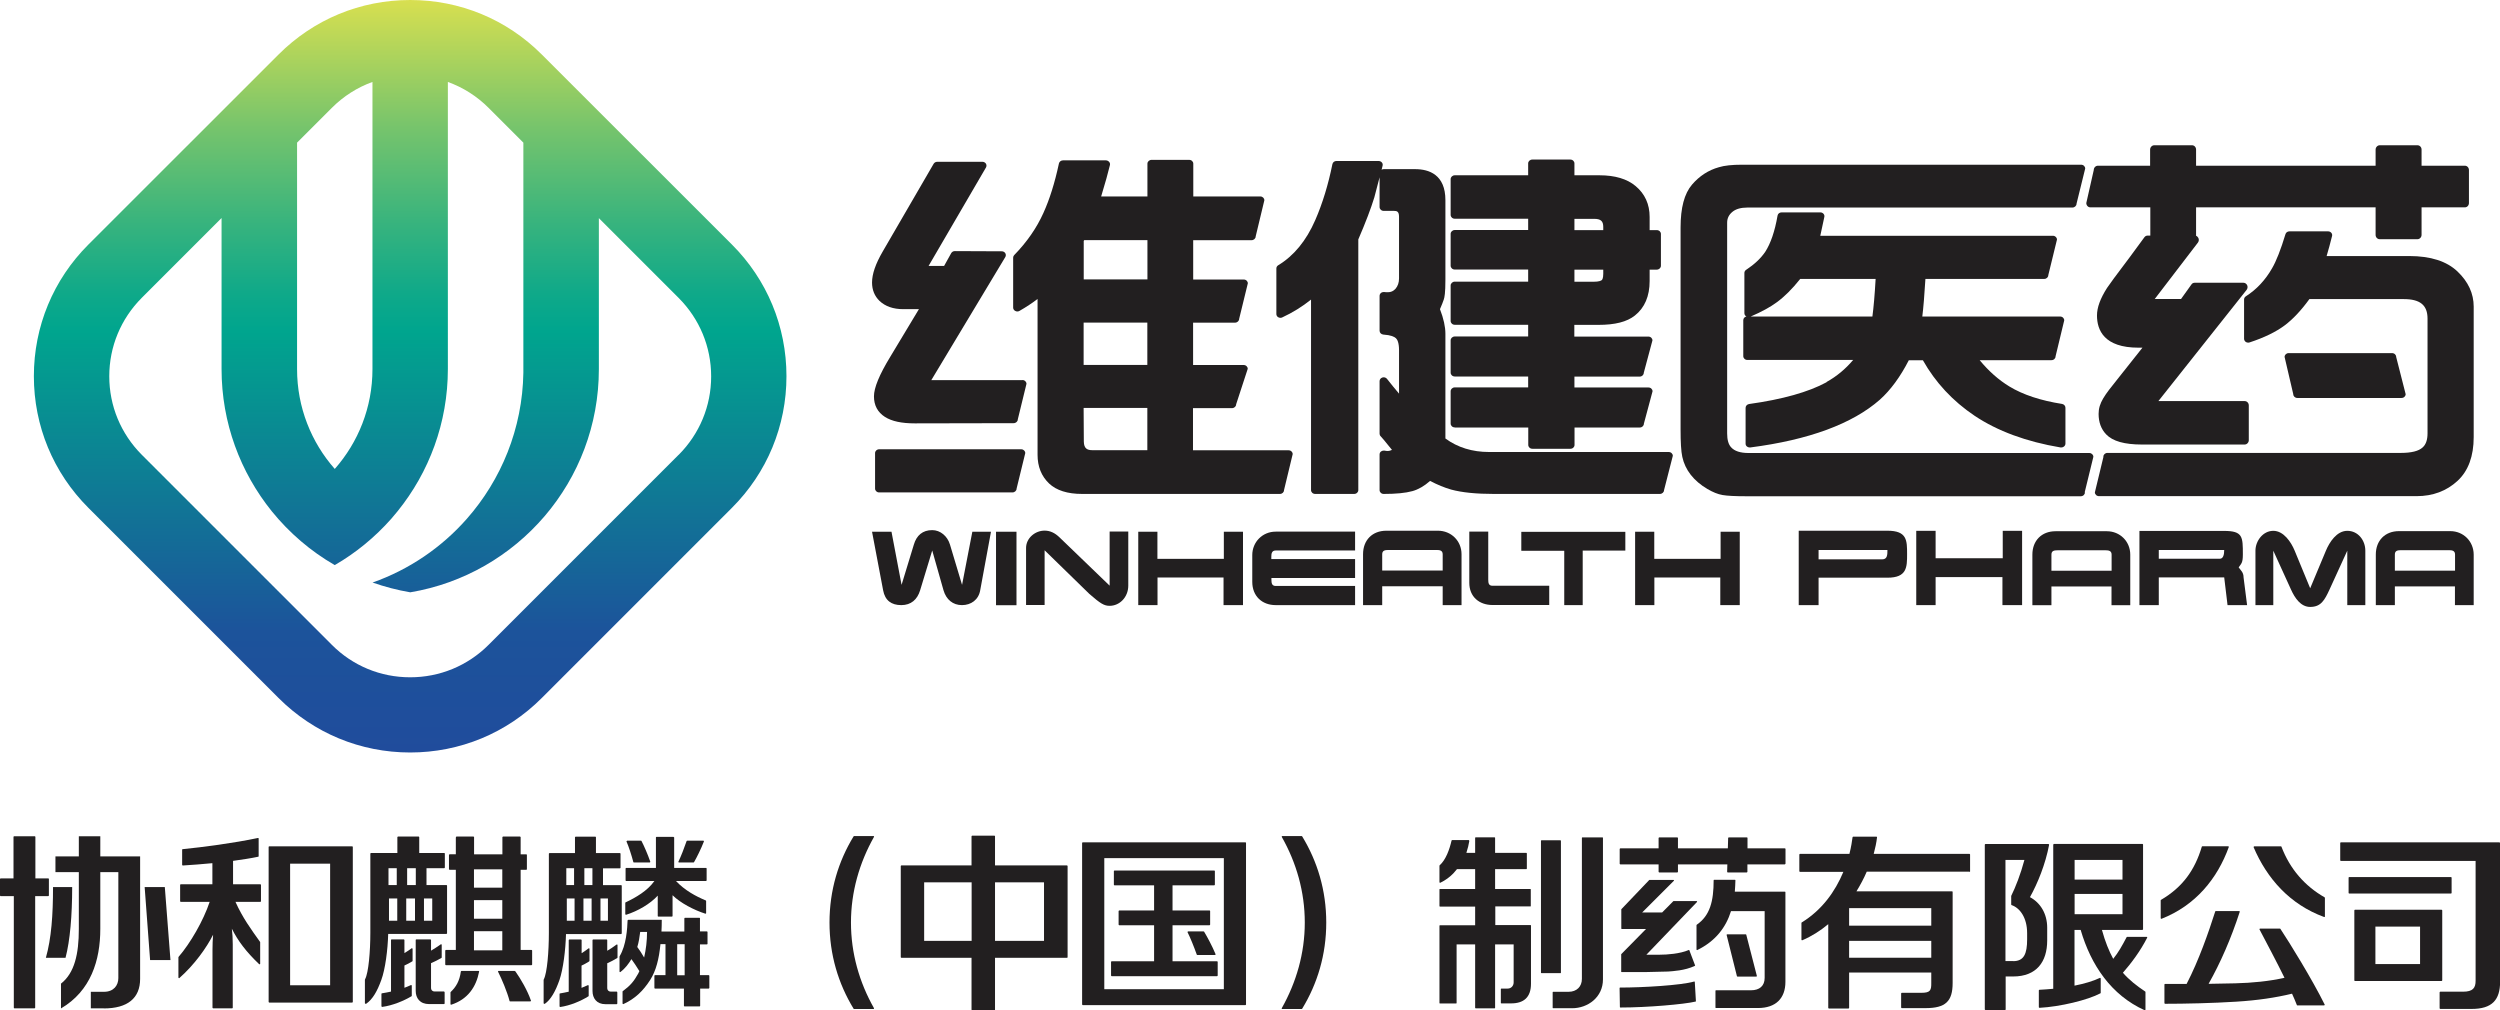
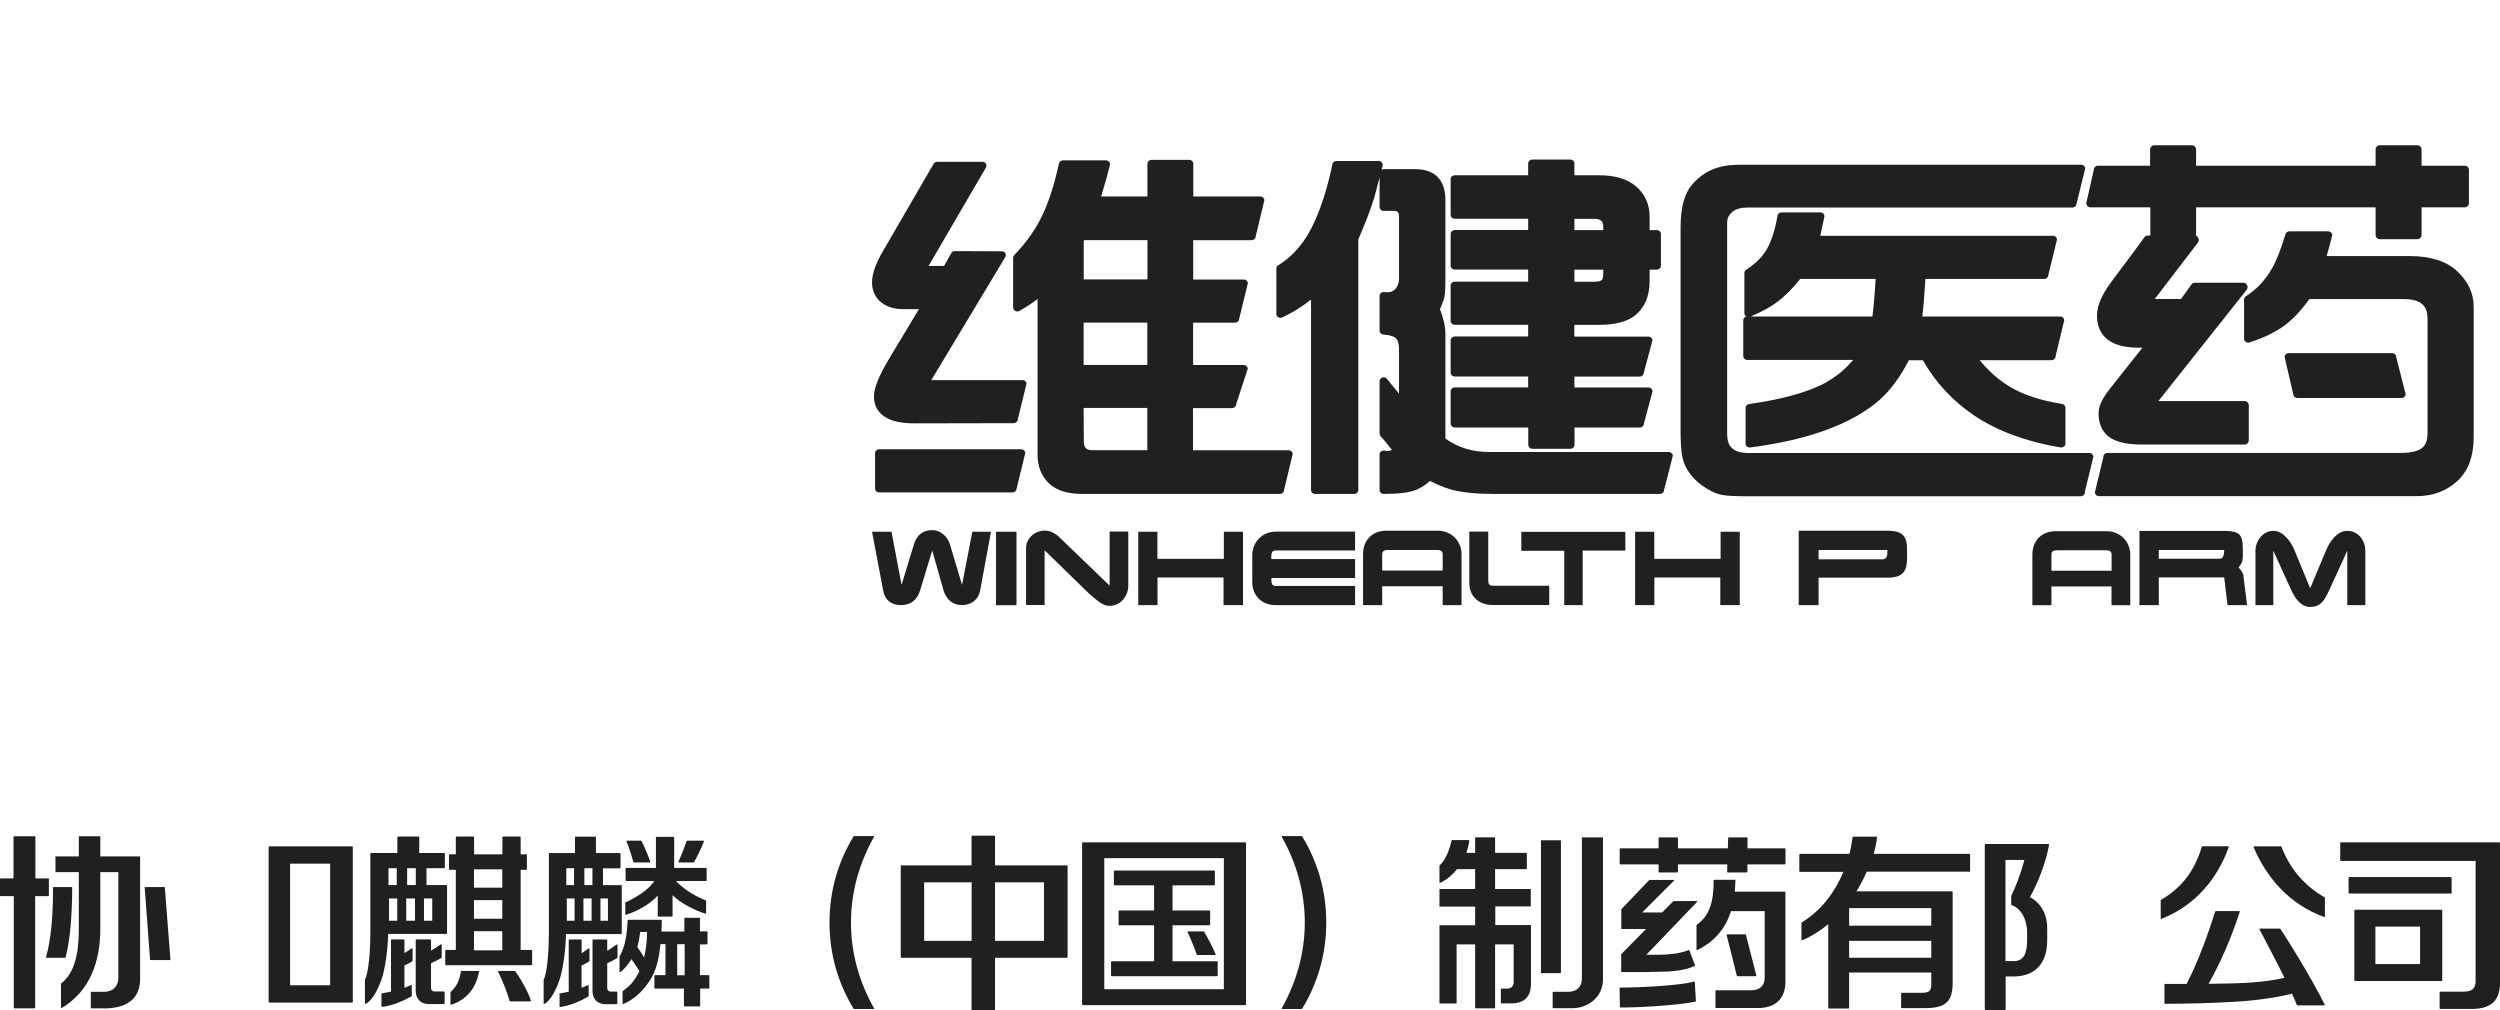
<svg xmlns="http://www.w3.org/2000/svg" id="Livello_2" data-name="Livello 2" viewBox="0 0 248.01 100.23">
  <defs>
    <style>      .cls-1 {        fill: url(#_未命名的渐变_16);        fill-rule: evenodd;      }      .cls-2 {        fill: #221f20;      }    </style>
    <linearGradient id="_未命名的渐变_16" data-name="未命名的渐变 16" x1="40.69" y1="0" x2="40.69" y2="74.66" gradientUnits="userSpaceOnUse">
      <stop offset="0" stop-color="#d8df50" />
      <stop offset=".02" stop-color="#ccdc53" />
      <stop offset=".17" stop-color="#76c46c" />
      <stop offset=".3" stop-color="#36b37e" />
      <stop offset=".39" stop-color="#0fa989" />
      <stop offset=".44" stop-color="#00a58e" />
      <stop offset=".84" stop-color="#1c539b" />
      <stop offset="1" stop-color="#204c9c" />
    </linearGradient>
  </defs>
  <g id="_图层_1" data-name="图层 1">
-     <path class="cls-1" d="m72.61,24.26L53.75,5.41c-3.48-3.49-8.12-5.41-13.06-5.41s-9.57,1.92-13.06,5.41L8.77,24.26c-3.49,3.49-5.41,8.13-5.41,13.06s1.92,9.57,5.41,13.06l18.86,18.86c3.49,3.49,8.13,5.41,13.06,5.41s9.58-1.92,13.06-5.41l18.86-18.86c3.49-3.49,5.41-8.13,5.41-13.06s-1.92-9.57-5.41-13.06ZM36.95,8.13v28.49c0,3.8-1.41,7.26-3.74,9.9-2.33-2.64-3.74-6.11-3.74-9.9V14.15l3.45-3.45c1.16-1.16,2.53-2.03,4.03-2.57Zm30.38,36.98l-18.86,18.86c-2.08,2.08-4.84,3.22-7.78,3.22s-5.7-1.14-7.77-3.22l-18.86-18.86c-2.07-2.08-3.22-4.84-3.22-7.78s1.15-5.7,3.22-7.78l7.92-7.92v14.98c0,5.35,1.87,10.25,4.99,14.12,1.73,2.13,3.84,3.95,6.24,5.33,2.11-1.22,4-2.78,5.61-4.6.21-.24.42-.49.62-.74,3.12-3.86,4.99-8.77,4.99-14.12V8.13c1.5.54,2.88,1.41,4.04,2.57l3.45,3.45v22.47c0,.12,0,.24,0,.36-.09,5.55-2.2,10.62-5.61,14.49-2.5,2.84-5.72,5.04-9.35,6.32,1.2.42,2.45.75,3.74.97,10.62-1.78,18.71-11.01,18.71-22.14v-14.98l7.92,7.92c2.07,2.08,3.22,4.84,3.22,7.78s-1.15,5.7-3.22,7.78Z" />
    <g>
      <path class="cls-2" d="m227.91,39.48h10.33c.23,0,.41-.17.41-.38l-.94-3.69c0-.21-.18-.38-.41-.38h-10.26c-.22,0-.4.17-.4.38l.86,3.69c0,.21.18.38.4.38Z" />
      <path class="cls-2" d="m100.73,30.85c.06.04.13.05.2.05.07,0,.15-.02.21-.06.68-.39,1.28-.79,1.79-1.18v15.46c0,1.16.38,2.12,1.15,2.85.72.68,1.82,1.03,3.27,1.03h19.63c.22,0,.4-.17.4-.38l.86-3.57c0-.21-.18-.38-.41-.38h-9.48v-4.18h3.87c.22,0,.41-.17.41-.38l1.15-3.52c0-.21-.18-.38-.41-.38h-5.01v-4.2h4.16c.22,0,.41-.17.41-.38l.86-3.52c0-.21-.18-.38-.41-.38h-5.01v-3.9h5.79c.22,0,.41-.17.41-.38l.86-3.58c0-.21-.18-.38-.4-.38h-6.65v-3.25c0-.21-.18-.38-.41-.38h-3.73c-.22,0-.41.17-.41.38v3.25h-4.59c.4-1.31.69-2.36.87-3.11.03-.11,0-.23-.08-.32-.08-.09-.19-.15-.32-.15h-4.26c-.19,0-.36.13-.4.31-.41,1.92-.93,3.57-1.54,4.91-.67,1.49-1.64,2.89-2.89,4.17-.07.07-.11.16-.11.26v4.96c0,.14.08.26.21.33Zm13.09,13.81h-5.45c-.5,0-.84-.15-.85-.86l-.02-3.33h6.32v4.18Zm-6.32-20.74l.06-.1h6.27v3.9h-6.32v-3.8Zm0,8.08h6.32v4.2h-6.32v-4.2Z" />
      <path class="cls-2" d="m101.43,37.71h-9.04l7.34-12.21c.07-.12.07-.26,0-.38-.07-.12-.21-.19-.35-.19l-4.66-.02c-.15,0-.29.08-.36.21l-.7,1.26h-1.54l5.69-9.76c.07-.12.07-.26,0-.38-.07-.11-.2-.19-.35-.19h-4.48c-.15,0-.29.08-.36.2l-5.05,8.7c-.71,1.22-1.06,2.23-1.06,3.08,0,.73.25,1.34.74,1.82.57.54,1.36.82,2.35.82h1.56s-2.84,4.72-2.84,4.72c-1.09,1.79-1.62,3.08-1.62,3.93,0,.9.37,1.58,1.09,2.04.68.43,1.65.64,2.96.64l9.81-.02c.22,0,.41-.17.41-.38l.86-3.52c0-.21-.18-.38-.41-.38Z" />
      <path class="cls-2" d="m101.3,44.57h-14.09c-.22,0-.4.17-.4.38v3.52c0,.21.18.38.4.38h13.23c.22,0,.41-.17.41-.38l.86-3.52c0-.21-.18-.38-.4-.38Z" />
      <path class="cls-2" d="m126.81,31.47c.07.04.14.06.21.06.06,0,.12-.01.18-.04,1.04-.48,2-1.08,2.86-1.77v18.9c0,.21.18.38.41.38h3.87c.23,0,.41-.17.41-.38v-24.87c.73-1.69,1.26-3.09,1.59-4.17.08-.28.25-.94.52-1.99v2.95c0,.21.18.38.41.38h1.01c.28,0,.51.04.51.58v6.12c0,.42-.12.76-.35,1.03-.21.23-.45.34-.76.34-.11,0-.23,0-.37-.02h-.04c-.1,0-.2.03-.28.1-.08.07-.13.17-.13.28v3.46c0,.2.16.36.37.38.77.05,1.1.22,1.25.36.14.13.31.44.31,1.2v4.3c-.37-.44-.77-.92-1.19-1.46-.08-.1-.2-.16-.33-.16-.04,0-.08,0-.13.02-.17.05-.28.2-.28.36v5.21c0,.09.03.18.1.25.23.26.47.53.69.82.16.2.31.38.44.54-.15.07-.28.11-.4.11-.09,0-.21-.01-.36-.04-.02,0-.04,0-.06,0-.1,0-.19.03-.27.09-.09.07-.14.18-.14.29v3.54c0,.21.18.38.41.38,1.22,0,2.16-.09,2.85-.28.58-.16,1.17-.5,1.75-1.01.73.38,1.43.67,2.1.86,1.07.29,2.49.43,4.23.43h16.47c.22,0,.41-.17.41-.38l.87-3.4c0-.21-.18-.38-.41-.38h-17.83c-1.65,0-3.11-.45-4.32-1.34v-10.39c0-.69-.18-1.51-.54-2.44.18-.41.3-.72.38-.96.07-.21.16-.63.16-1.96v-7.89c0-2.54-1.63-3.08-3-3.08h-3.12c-.08,0-.15.02-.21.06.03-.13.07-.26.1-.41.03-.11,0-.23-.08-.32-.08-.09-.2-.14-.32-.14h-4.18c-.2,0-.36.13-.4.31-.41,2.03-.98,3.9-1.7,5.55-.89,2.05-2.13,3.55-3.67,4.48-.12.07-.19.19-.19.32v4.53c0,.13.08.25.19.32Z" />
      <path class="cls-2" d="m144.33,42.41h7.28v1.73c0,.21.18.38.41.38h3.77c.23,0,.41-.17.41-.38v-1.73h6.48c.22,0,.4-.17.4-.38l.86-3.21c0-.21-.18-.38-.41-.38h-7.34v-1.08h6.48c.22,0,.4-.17.4-.38l.86-3.21c0-.21-.18-.38-.41-.38h-7.34v-1.16h2.38c1.66,0,2.84-.3,3.63-.93.97-.77,1.46-1.92,1.46-3.41v-1.14h.71c.22,0,.41-.17.41-.38v-3.16c0-.21-.18-.38-.41-.38h-.71v-1.31c0-1.26-.47-2.29-1.39-3.06-.84-.71-2.05-1.07-3.59-1.07h-2.48v-1.18c0-.21-.18-.38-.41-.38h-3.77c-.22,0-.41.17-.41.38v1.18h-7.28c-.22,0-.41.17-.41.38v3.55c0,.21.18.38.41.38h7.28v1.12h-7.28c-.22,0-.41.17-.41.38v3.16c0,.21.18.38.41.38h7.28v1.2h-7.28c-.22,0-.41.17-.41.38v3.52c0,.21.18.38.41.38h7.28v1.16h-7.28c-.22,0-.41.17-.41.38v3.21c0,.21.18.38.41.38h7.28v1.08h-7.28c-.22,0-.41.17-.41.38v3.21c0,.21.18.38.41.38Zm11.86-20.7h1.95c.66,0,.91.22.91.8v.32h-2.86v-1.12Zm0,5.04h2.86v.42c0,.45-.11.57-.13.6-.07.07-.27.18-.82.18h-1.91v-1.2Z" />
      <path class="cls-2" d="m206.81,48.84l.86-3.52c0-.21-.18-.38-.4-.38h-33.81c-.81,0-1.39-.19-1.72-.56-.27-.28-.4-.75-.4-1.38v-20.91c0-.43.17-.79.53-1.08.34-.28.84-.42,1.48-.42h32.24c.22,0,.41-.17.41-.38l.86-3.49c0-.21-.18-.38-.41-.38h-33.62c-1,0-1.76.08-2.31.25-1.04.29-1.93.87-2.66,1.72-.77.9-1.14,2.3-1.14,4.27v20c0,1.29.05,2.19.17,2.74.28,1.3,1.12,2.38,2.49,3.19.53.31,1.03.52,1.51.6.46.08,1.23.12,2.36.12h33.17c.23,0,.41-.17.41-.38Z" />
      <path class="cls-2" d="m181.2,37.92c-1.78.97-4.37,1.7-7.68,2.16-.2.03-.35.19-.35.38v3.56c0,.11.05.21.14.28.08.06.17.09.27.09.02,0,.04,0,.05,0,5.82-.75,10.14-2.35,12.86-4.74,1.07-.96,2.03-2.27,2.87-3.91h1.4c1.24,2.2,2.96,4.05,5.12,5.5,2.27,1.52,5.14,2.58,8.54,3.15.02,0,.05,0,.07,0,.09,0,.19-.03.26-.09.09-.07.15-.18.15-.29v-3.56c0-.19-.15-.35-.34-.38-2.11-.33-3.87-.91-5.22-1.73-1.07-.65-2.06-1.53-2.95-2.61h7.12c.23,0,.41-.17.41-.38l.86-3.57c0-.21-.18-.38-.41-.38h-13.67c.11-.87.21-2.12.31-3.73h11.79c.22,0,.4-.17.4-.38l.86-3.52c0-.21-.18-.38-.4-.38h-23.08l.4-1.86c.03-.11,0-.23-.08-.32-.08-.09-.19-.14-.31-.14h-3.85c-.2,0-.37.13-.4.32-.27,1.57-.69,2.77-1.22,3.59-.44.65-1.08,1.25-1.9,1.79-.11.07-.17.19-.17.31v3.99c0,.13.07.25.19.32,0,0,.01,0,.02,0-.18.04-.32.19-.32.37v3.57c0,.21.18.38.41.38h10.49c-.76.9-1.64,1.63-2.63,2.18Zm-7.52-6.52c1.09-.47,1.96-.95,2.58-1.41.76-.55,1.54-1.33,2.33-2.32h7.48c-.09,1.58-.2,2.83-.32,3.73h-12.07Z" />
      <path class="cls-2" d="m208.67,45.32l-.85,3.52c0,.21.18.38.41.38h31.51c1.6,0,2.97-.51,4.06-1.52,1.06-.98,1.6-2.44,1.6-4.34v-12.94c0-1.3-.54-2.47-1.6-3.48-1.06-1.02-2.67-1.54-4.79-1.54h-8.2c.19-.64.37-1.3.54-1.99.03-.11,0-.23-.08-.32-.08-.09-.19-.14-.32-.14h-3.83c-.18,0-.34.11-.39.27-.47,1.55-.92,2.69-1.33,3.39-.66,1.16-1.53,2.1-2.61,2.79-.11.07-.17.19-.17.31v3.9c0,.12.07.24.17.31.07.05.15.07.24.07.05,0,.09,0,.13-.02,1.44-.47,2.62-1.04,3.5-1.7.81-.61,1.63-1.48,2.44-2.6h9.35c1.64,0,2.37.6,2.37,1.94v11.38c0,.64-.16,1.11-.49,1.4-.39.36-1.12.54-2.15.54h-29.12c-.22,0-.4.17-.4.38Z" />
      <path class="cls-2" d="m207.4,20.57h5.92v2.73s0,.04,0,.07h-.27c-.12,0-.24.06-.32.17l-1.47,2c-1.33,1.76-2.06,2.75-2.23,3.02-.67,1.05-1,1.94-1,2.74,0,1.45.71,3.19,4.11,3.19h.4l-2.49,3.14c-1.25,1.56-1.86,2.32-1.86,3.43,0,.82.25,1.51.75,2.03.65.68,1.81,1.01,3.56,1.01h10.18c.22,0,.41-.2.41-.43v-3.45c0-.24-.18-.43-.41-.43h-8.56l8.75-11.03c.1-.13.13-.31.06-.46-.07-.15-.21-.25-.37-.25h-4.84c-.13,0-.25.06-.32.17l-1.03,1.44h-2.61l4.28-5.59c.1-.13.12-.31.05-.46-.05-.1-.13-.18-.23-.22,0-.03,0-.06,0-.09v-2.73h17.81v2.73c0,.24.18.43.41.43h3.74c.22,0,.41-.19.41-.43v-2.73h4.3c.22,0,.4-.19.4-.43v-3.27c0-.24-.18-.43-.4-.43h-4.3v-1.6c0-.24-.18-.43-.41-.43h-3.74c-.22,0-.41.2-.41.43v1.6h-17.81v-1.6c0-.24-.18-.43-.4-.43h-3.75c-.22,0-.41.2-.41.43v1.6h-5.18c-.22,0-.41.19-.41.43l-.74,3.27c0,.24.18.43.4.43Z" />
      <g>
        <path class="cls-2" d="m95.44,58.02l-1.2-4c-.25-.83-.95-1.43-1.76-1.43-.95,0-1.55.52-1.82,1.43l-1.22,4-1-5.27h-1.93l1.1,5.81c.19,1.02.83,1.47,1.8,1.47s1.59-.55,1.87-1.47l1.2-3.95,1.12,3.95c.27.92.93,1.47,1.83,1.47s1.65-.53,1.81-1.47l1.07-5.81h-1.85l-1.02,5.27Z" />
        <rect class="cls-2" x="98.81" y="52.75" width="2.03" height="7.29" />
        <path class="cls-2" d="m110.08,58.1l-4.95-4.77c-.47-.46-.95-.69-1.5-.69-.96,0-1.84.76-1.84,1.72v5.66h1.84v-5.43l4.44,4.33c1.11.97,1.47,1.18,2.01,1.18.99,0,1.85-.85,1.85-2.01v-5.36h-1.85v5.36Z" />
        <polygon class="cls-2" points="121.41 55.44 114.82 55.44 114.82 52.75 112.92 52.75 112.92 60.03 114.83 60.03 114.83 57.29 121.38 57.29 121.38 60.03 123.31 60.03 123.31 52.75 121.41 52.75 121.41 55.44" />
        <path class="cls-2" d="m124.23,55.08v2.64c0,1.4.95,2.31,2.33,2.31h7.87v-1.9h-7.87c-.38,0-.43-.27-.43-.62v-.17h8.3v-1.88h-8.31v-.24c0-.31.05-.61.44-.61h7.87v-1.87h-7.87c-1.33,0-2.33,1.04-2.33,2.33Z" />
        <path class="cls-2" d="m147.64,57.51v-4.77h-1.88v5.08c0,1.36.96,2.2,2.32,2.2h5.61v-1.91h-5.62c-.38,0-.43-.25-.43-.61Z" />
        <polygon class="cls-2" points="150.92 54.64 155.18 54.64 155.18 60.03 157.01 60.03 157.01 54.62 161.24 54.62 161.24 52.76 150.92 52.76 150.92 54.64" />
        <polygon class="cls-2" points="170.69 55.44 164.11 55.44 164.11 52.75 162.21 52.75 162.21 60.03 164.12 60.03 164.12 57.29 170.66 57.29 170.66 60.03 172.59 60.03 172.59 52.75 170.69 52.75 170.69 55.44" />
        <path class="cls-2" d="m142.65,52.65h-5.12c-1.4,0-2.31.94-2.31,2.33v5.05h1.9v-1.87h6v1.87h1.87v-5.05c0-1.33-1.04-2.33-2.33-2.33Zm-5.53,3.95v-1.61c0-.38.27-.43.62-.43h4.77c.31,0,.61.04.61.43v1.61h-6Z" />
        <path class="cls-2" d="m187.24,52.65h-8.8v7.38h1.97v-2.72h6.83c1.95,0,1.95-1.05,1.95-2.34,0-1.37,0-2.32-1.95-2.32Zm-.52,2.84h-6.31v-.93h6.83c0,.46,0,.93-.52.93Z" />
-         <polygon class="cls-2" points="198.68 55.38 192.02 55.38 192.02 52.66 190.1 52.66 190.1 60.03 192.02 60.03 192.02 57.25 198.65 57.25 198.65 60.03 200.6 60.03 200.6 52.66 198.68 52.66 198.68 55.38" />
        <path class="cls-2" d="m222.08,56.29c.27-.39.42-.44.42-1.29,0-1.75,0-2.33-1.85-2.33h-8.41v7.36s1.92,0,1.92,0v-2.75h6.49l.33,2.75h1.94l-.35-2.75c0-.51-.28-.69-.49-1Zm-1.87-.86h-6.05v-.87h6.49c0,.45-.09.87-.44.87Z" />
        <path class="cls-2" d="m232.86,52.66c-1.05,0-1.77,1.13-2.12,1.97l-1.56,3.73-1.54-3.73c-.35-.85-1.09-1.97-2.12-1.97s-1.77,1.01-1.77,1.97v5.4h1.77v-5.4l1.75,3.84c.38.85.97,1.74,1.91,1.74,1.07,0,1.43-.67,1.92-1.73l1.76-3.85v5.4h1.79v-5.4c0-1.02-.71-1.97-1.79-1.97Z" />
        <path class="cls-2" d="m209.01,52.7h-5.09c-1.39,0-2.3.94-2.3,2.32v5.02h1.89v-1.86h5.96v1.86h1.86v-5.02c0-1.32-1.03-2.32-2.32-2.32Zm-5.5,3.92v-1.6c0-.38.26-.43.62-.43h4.74c.31,0,.61.04.61.43v1.6h-5.96Z" />
-         <path class="cls-2" d="m245.4,60.03v-5.02c-.01-1.32-1.03-2.32-2.32-2.32h-5.09c-1.39,0-2.3.94-2.3,2.32v5.02h1.89v-1.86h5.96v1.86h1.86Zm-7.82-3.42v-1.6c0-.38.26-.43.62-.43h4.74c.31,0,.61.04.61.43v1.6h-5.96Z" />
      </g>
    </g>
    <g id="_24协和麒麟_中国_製药有限公司_ヨコ_" data-name="24协和麒麟(中国)製药有限公司(ヨコ)">
      <g>
        <rect class="cls-2" x="232.99" y="87.01" width="10.22" height="1.63" rx=".06" ry=".06" />
        <path class="cls-2" d="m247.95,83.56h-15.73s-.06.03-.06.06v1.73s.03.06.06.06h13.37v11.86c.01.74-.27,1.11-1.25,1.11h-2.26s-.06.03-.06.06v1.59s.03.06.06.06h3.12c2.01,0,2.82-.88,2.82-2.7v-13.76s-.03-.06-.06-.06" />
        <path class="cls-2" d="m242.28,97.26v-6.95s-.03-.06-.06-.06h-8.6s-.06.03-.06.06v6.95s.02.06.06.06h8.6s.06-.03.06-.06m-6.63-5.34h4.43v3.72h-4.43v-3.72Z" />
      </g>
      <g>
        <path class="cls-2" d="m227.38,98.58c.18.39.34.77.48,1.13,0,.02.03.03.05.03h2.66s.07-.05.05-.08c-1.25-2.52-3.49-6.15-4.4-7.52,0-.01-.02-.02-.04-.02h-1.98s-.07.04-.05.08c.76,1.45,1.68,3.17,2.48,4.8-1.48.34-3.21.51-4.89.55-.87.02-1.77.04-2.64.05,1.17-2.07,2.24-4.51,3.09-7.14.01-.03-.01-.08-.06-.08h-2.32s-.05.02-.05.04c-.66,2.07-1.63,4.86-2.84,7.19-.85,0-1.6,0-2.14,0-.03,0-.06.03-.06.06v1.85s.03.06.06.06c1.95,0,4.72-.06,7.07-.21,2.1-.13,3.91-.4,5.52-.79" />
        <path class="cls-2" d="m223.56,84.03c1.32,3.11,3.59,5.69,7,6.94.04.01.08,0,.08-.05v-1.85s-.01-.04-.03-.05c-1.97-1.13-3.44-2.81-4.28-5.02,0-.02-.03-.04-.05-.04h-2.66s-.07.05-.05.08" />
        <path class="cls-2" d="m221.11,84.03s-.02-.08-.05-.08h-2.57s-.05.02-.06.04c-.68,2.29-1.88,4.01-4.05,5.28-.02.01-.03.03-.03.05v1.78s.04.07.08.05c3.38-1.33,5.54-3.98,6.68-7.13" />
      </g>
      <g>
-         <path class="cls-2" d="m203.75,83.73s-.06.03-.06.06v14.3c-.45.04-.91.08-1.37.1-.03,0-.06.02-.06.06v1.67s.03.06.06.06c2.06-.11,4.79-.77,6.05-1.44.02,0,.03-.03.03-.06v-1.42s-.05-.07-.08-.05c-.7.33-1.57.58-2.52.77v-5.53h.61c1.02,3.49,3.03,6.47,6.35,7.97.04.02.08-.02.08-.06v-1.75s0-.04-.03-.05c-.84-.56-1.57-1.13-2.21-1.86.8-.91,1.73-2.14,2.41-3.48.02-.04,0-.08-.05-.08h-1.94s-.04.01-.05.03c-.44.84-.82,1.52-1.33,2.15-.42-.77-.8-1.7-1.12-2.87h4.02s.06-.03.06-.06v-8.41s-.02-.06-.06-.06h-8.81Zm2.06,1.58h4.75v1.95h-4.75v-1.95Zm0,3.37h4.75v2.01h-4.75v-2.01Z" />
        <path class="cls-2" d="m203.23,83.73h-6.27s-.06.03-.06.06v16.35s.03.06.06.06h1.95s.06-.02.06-.06v-3.27h.74c2.33,0,3.38-1.46,3.38-3.57v-1.27c0-1.39-.68-2.48-1.71-3.03.77-1.38,1.54-3.28,1.9-5.19,0-.04-.01-.07-.06-.07m-3.5,11.6h-.77v-10.03h1.88c-.38,1.43-.87,2.67-1.31,3.57,0,0,0,.02,0,.02v.83s.01.05.04.06c.8.27,1.54,1.22,1.54,2.78v.62c0,1.42-.31,2.16-1.38,2.16" />
      </g>
      <path class="cls-2" d="m195.38,86.5s.06-.01.06-.05v-1.68s-.02-.06-.06-.06h-9.5c.15-.56.27-1.12.33-1.65,0-.03-.02-.06-.06-.06h-2.31s-.05.02-.06.06c-.05.37-.13.94-.31,1.65h-4.91s-.06.03-.06.06v1.65s.02.07.06.07h4.31c-.82,1.97-2.13,3.79-4.13,5.02-.02.01-.03.03-.03.05v1.67s.04.07.08.05c.94-.4,1.8-.95,2.58-1.6v8.31s.03.06.06.06h1.95s.06-.03.06-.06v-3.51h8.15v1.02c.01.74-.09.99-.97.99h-1.96s-.06.03-.06.06v1.4s.03.06.06.06h2.35c2.01,0,2.7-.68,2.7-2.5v-9.03s-.02-.06-.06-.06h-9.48c.39-.64.74-1.29,1.02-1.95h10.19Zm-11.94,3.59h8.15v1.74h-8.15v-1.74Zm0,3.25h8.15v1.67h-8.15v-1.67Z" />
      <g>
        <path class="cls-2" d="m160.82,96.38s0,0,0,0c0,.03.02.05.05.05,0,0,0,0,0,0h0s2.51,0,2.51,0l2.09-.05c.42-.03,1.68-.09,2.66-.56,0,0,0,0,0,0,.01,0,.03-.02.03-.04,0,0,0,0,0-.01,0,0,0,0,0,0-.08-.23-.48-1.24-.57-1.5,0,0,0,0,0,0,0-.02-.02-.03-.04-.03,0,0,0,0-.01,0,0,0,0,0,0,0-.86.38-2.17.47-2.87.47h-1.34l5.02-5.23h0s.01-.02.01-.04c0-.03-.02-.05-.05-.05,0,0,0,0,0,0h-2.3l-1.12,1.13h-1.98l3.14-3.14h0s.02-.02.02-.04c0-.03-.02-.05-.05-.05h0s0,0,0,0c0,0,0,0,0,0,0,0,0,0,0,0h-2.38s0,0,0,0c-.01,0-.03,0-.04.02h0s-2.76,2.89-2.76,2.89v1.91s0,0,0,0,0,0,0,0h0s0,0,0,0c0,.03.02.05.05.05,0,0,0,0,0,0h2.4l-2.46,2.5v1.74Z" />
        <path class="cls-2" d="m168.24,99.3l-.11-1.89h0s0,0,0,0c0,0,0,0,0,0,0-.02-.02-.04-.05-.04,0,0,0,0-.01,0,0,0,0,0,0,0-1.3.38-5.1.6-7.35.6,0,0,0,0,0,0-.03,0-.05.02-.05.05,0,0,0,0,0,0h0s.03,1.88.03,1.88h0s0,0,0,0c0,.03.02.05.05.05,0,0,0,0,0,0,2.67,0,6.34-.32,7.46-.59,0,0,0,0,0,0,.02,0,.03-.02.03-.04,0,0,0,0,0,0,0,0,0,0,0,0Z" />
-         <path class="cls-2" d="m173.24,92.73h0s-.02-.04-.05-.04c0,0,0,0,0,0h-1.85s0,0,0,0c-.03,0-.05.02-.05.05,0,0,0,.01,0,.02h0s1.02,4.08,1.02,4.08h0s.02.04.05.04c0,0,0,0,0,0h0s1.88,0,1.88,0c0,0,0,0,0,0s0,0,0,0h0s.05-.02.05-.05c0,0,0,0,0-.01h0s-1.05-4.08-1.05-4.08Z" />
+         <path class="cls-2" d="m173.24,92.73h0s-.02-.04-.05-.04c0,0,0,0,0,0h-1.85s0,0,0,0c-.03,0-.05.02-.05.05,0,0,0,.01,0,.02h0s1.02,4.08,1.02,4.08h0c0,0,0,0,0,0h0s1.88,0,1.88,0c0,0,0,0,0,0s0,0,0,0h0s.05-.02.05-.05c0,0,0,0,0-.01h0s-1.05-4.08-1.05-4.08Z" />
        <path class="cls-2" d="m177.06,88.46s0,0,0,0h0s-4.96,0-4.96,0c.03-.37.05-.76.06-1.13,0,0,0,0,0,0,0-.03-.02-.05-.05-.05,0,0,0,0,0,0h-2.06s0,0,0,0c-.03,0-.05.02-.05.05,0,0,0,0,0,0,0,2.07-.36,3.5-1.68,4.41,0,0,0,0,0,0-.01,0-.02.02-.02.04,0,0,0,0,0,0h0v2.42s0,0,0,0c0,.03.02.05.05.05,0,0,.01,0,.02,0,0,0,0,0,0,0,1.82-.88,2.86-2.27,3.35-3.86h3.34v6.62c0,.79-.5,1.23-1.36,1.23h-3.47s0,0,0,0c-.03,0-.05.02-.05.05,0,0,0,0,0,0v1.66s0,0,0,0c0,.03.02.05.05.05,0,0,0,0,0,0h0s4.17,0,4.17,0c1.76,0,2.72-.96,2.72-2.6v-8.89s0,0,0,0c0-.03-.02-.05-.05-.05Z" />
        <path class="cls-2" d="m177.13,85.69v-1.47s-.02-.06-.06-.06h-3.71v-1.03s-.02-.06-.06-.06h-1.8s-.06.03-.06.06l-.03,1.03h-4.95v-1.03s-.03-.06-.06-.06h-1.8s-.06.03-.06.06v1.03h-3.8s-.06.03-.06.06v1.47s.03.06.06.06h3.8v.74s.03.06.06.06h1.8s.06-.03.06-.06v-.74h4.9l-.02.74s.02.06.06.06h1.89s.06-.03.06-.06v-.74h3.71s.06-.03.06-.06" />
      </g>
      <g>
        <path class="cls-2" d="m151.81,89.93s0,0,0,0c.03,0,.05-.02.05-.05,0,0,0,0,0,0v-1.64h0s0,0,0,0c0-.03-.02-.05-.05-.05h0s0,0,0,0c0,0,0,0,0,0s0,0,0,0h-3.49v-1.97h3.11s.04-.03.04-.05h0v-1.51h0s-.02-.05-.05-.05c0,0,0,0,0,0h-3.1v-1.49s0,0,0,0c0-.03-.02-.05-.05-.05h0s0,0,0,0c0,0,0,0,0,0,0,0,0,0,0,0h-1.88s0,0,0,0c-.03,0-.05.02-.05.05,0,0,0,0,0,0h0v1.49h-.87c.14-.43.24-.85.29-1.17,0-.05-.02-.1-.06-.1h-1.65s-.05.03-.05.05c-.2.88-.57,1.91-1.17,2.44-.02.01-.03.04-.03.07v1.6c0,.06.05.09.07.08.54-.26.96-.58,1.3-.93,0,0,.17-.19.37-.43h1.8v1.97h-3.49s0,0,0,0c-.03,0-.05.02-.05.05,0,0,0,0,0,0h0v1.65h0s.02.05.05.05c0,0,0,0,0,0h0s3.49,0,3.49,0v1.85h-3.49s0,0,0,0c-.03,0-.05.02-.05.05,0,0,0,0,0,0h0v7.66s0,0,0,0c0,.03.02.05.05.05,0,0,0,0,0,0h1.6s0,0,0,0c.03,0,.05-.02.05-.05,0,0,0,0,0,0h0v-5.81h1.84v6.29h0s.02.05.05.05c0,0,0,0,0,0h0s1.88,0,1.88,0c0,0,0,0,0,0,.03,0,.05-.02.05-.05,0,0,0,0,0,0v-6.29h1.84v3.77c0,.33-.24.61-.59.61h-.63s0,0,0,0c-.03,0-.05.02-.05.05,0,0,0,0,0,0v1.37h0s0,0,0,0c0,.03.02.05.05.05h0s0,0,0,0c0,0,0,0,0,0s0,0,0,0h.97c1.24,0,1.97-.59,1.97-1.95v-5.77h0s0,0,0,0c0-.03-.02-.05-.05-.05h0s0,0,0,0c0,0,0,0,0,0,0,0,0,0,0,0h-3.49v-1.85h3.49Z" />
        <path class="cls-2" d="m159.02,83.12s0,0,0,0c0-.03-.02-.05-.05-.05,0,0,0,0,0,0h0s-1.99,0-1.99,0c0,0,0,0,0,0-.03,0-.05.02-.05.05,0,0,0,0,0,0v13.99c0,.76-.51,1.28-1.32,1.28h-1.53s0,0,0,0c-.03,0-.05.02-.05.05,0,0,0,0,0,0v1.54s0,0,0,0,0,0,0,0h0s0,0,0,0c0,.02.02.04.05.04,0,0,0,0,0,0h0s1.88,0,1.88,0c1.56,0,3.06-1.09,3.06-2.86v-14.07h0Z" />
        <path class="cls-2" d="m154.8,96.55s.05-.02.05-.05c0,0,0,0,0,0v-13.09h0s-.02-.05-.05-.05h0s0,0,0,0c0,0,0,0,0,0s0,0,0,0h-1.88s0,0,0,0c-.03,0-.05.02-.05.05,0,0,0,0,0,0v13.08s0,0,0,0c0,.03.02.05.05.05h0s1.89,0,1.89,0h0Z" />
      </g>
      <path class="cls-2" d="m129.18,82.97s-.03-.03-.05-.03h-1.92c-.05,0-.07.04-.05.09,1.45,2.56,2.28,5.44,2.28,8.49s-.84,5.93-2.28,8.49c-.03.05,0,.09.05.09h1.92s.04-.02.05-.03c1.51-2.48,2.39-5.35,2.39-8.55s-.88-6.07-2.39-8.55" />
      <g>
        <path class="cls-2" d="m119.41,92.4h-1.55s-.07.04-.05.08c.26.51.65,1.47.91,2.21.01.03.03.05.06.05h1.76s.07-.04.05-.08c-.33-.8-.84-1.74-1.13-2.22,0-.01-.02-.03-.05-.03" />
        <path class="cls-2" d="m120.74,95.36h-4.42v-3.57h3.67s.06-.03.06-.06v-1.35s-.02-.06-.06-.06h-3.67v-2.49h4.14s.06-.03.06-.06v-1.35s-.02-.06-.06-.06h-9.9s-.06.02-.06.06v1.35s.02.06.06.06h3.93v2.49h-3.46s-.06.03-.06.06v1.35s.03.06.06.06h3.46v3.57h-4.21s-.06.03-.06.06v1.36s.03.06.06.06h10.46s.06-.03.06-.06v-1.36s-.03-.06-.06-.06" />
        <path class="cls-2" d="m123.61,99.65v-16.03s-.02-.06-.06-.06h-16.14s-.06.03-.06.06v16.03s.03.06.06.06h16.14s.06-.02.06-.06m-14.06-14.52h11.86v13h-11.86v-13Z" />
      </g>
      <path class="cls-2" d="m98.71,82.96s-.02-.06-.06-.06h-2.21s-.06.03-.06.06v2.89h-6.96s-.06.03-.06.06v9.05s.03.06.06.06h6.96v5.15s.03.06.06.06h2.21s.06-.02.06-.06v-5.15h7.14s.06-.02.06-.06v-9.05s-.03-.06-.06-.06h-7.14v-2.89Zm-7.03,4.57h4.71v5.81h-4.71v-5.81Zm11.89,5.81h-4.86v-5.81h4.86v5.81Z" />
      <path class="cls-2" d="m86.65,82.94h-1.92s-.04.02-.05.03c-1.51,2.48-2.39,5.35-2.39,8.55s.88,6.07,2.39,8.55c0,.01.03.03.05.03h1.92c.05,0,.07-.04.05-.09-1.45-2.56-2.28-5.44-2.28-8.49s.84-5.93,2.28-8.49c.03-.05,0-.09-.05-.09" />
      <g>
        <path class="cls-2" d="m62.21,83.41s-.07.04-.06.07c.21.46.5,1.36.68,2.04,0,.03.03.04.06.04h1.57s.07-.04.05-.08c-.25-.73-.64-1.61-.87-2.05,0-.01-.02-.03-.05-.03h-1.39Z" />
        <path class="cls-2" d="m68.11,83.45c-.23.68-.57,1.54-.8,2.01-.03.06,0,.1.05.1h1.44s.04-.01.05-.03c.26-.44.7-1.33.98-2.05.01-.03,0-.08-.06-.08h-1.6s-.05.01-.06.04" />
        <path class="cls-2" d="m66.86,83.07s-.02-.05-.05-.05h-1.69s-.05.02-.05.05v3.03h-2.96s-.05.02-.05.06v1.18s.02.06.05.06h2.81c-.7.98-1.83,1.63-2.86,2.12-.02,0-.03.03-.03.05v1.12s.04.07.08.06c1.17-.37,2.39-1.08,3.14-1.9v2.03s.02.05.05.05h1.36s.06-.02.06-.05v-2.07c.76.76,2.14,1.48,3.25,1.83.04.01.08-.01.08-.06v-1.2s-.02-.04-.03-.05c-.99-.41-2.1-1.01-2.96-1.93h2.98s.06-.03.06-.06v-1.18s-.02-.06-.06-.06h-3.16v-3.03Z" />
        <path class="cls-2" d="m69.45,91.11s-.02-.06-.05-.06h-1.46s-.05.03-.05.06v1.3h-2.27c.02-.36.03-.73.03-1.13,0-.02-.01-.03-.02-.03h-3.31s-.06.03-.06.05c-.03.8-.12,2.46-.79,3.56,0,.02-.01.03-.01.05v1.47c0,.06.06.07.09.05.46-.35.81-.81,1.09-1.28.26.36.5.71.79,1.19-.04.08-.08.17-.12.25-.43.78-.81,1.21-1.52,1.73-.02.01-.03.03-.03.05v1.19s.05.07.08.05c1.14-.52,1.95-1.29,2.66-2.39.58-.91.88-2.09,1.02-3.56h.5v3.08h-1.05s-.05.03-.05.06v1.21s.02.06.05.06h2.88v1.71s.02.06.05.06h1.51s.05-.02.05-.06v-1.71h.85s.06-.03.06-.06v-1.21s-.02-.06-.06-.06h-.87v-3.05h.7s.05-.03.05-.06v-1.17s-.02-.06-.05-.06h-.7v-1.3Zm-6.23,2.84c.14-.44.23-.99.29-1.5h.68c0,.88-.11,1.76-.29,2.54-.24-.42-.43-.7-.67-1.03m3.95-.29h.74v3.08h-.74v-3.08Z" />
        <path class="cls-2" d="m58.45,95.37s.03-.03.03-.05v-1.19c0-.05-.05-.07-.09-.05-.2.15-.43.32-.69.48v-1.3s-.02-.06-.05-.06h-1.17s-.06.03-.06.06v5.12c-.29.07-.58.12-.86.17-.03,0-.05.02-.05.06v1.23s.03.06.06.06c.99-.14,2.05-.59,2.8-1.06.01,0,.03-.02.03-.05v-1.01s-.04-.07-.08-.05c-.21.1-.42.19-.63.27v-2.21c.26-.12.5-.25.75-.41" />
        <path class="cls-2" d="m61.23,95.04s.03-.03.03-.05v-1.24c0-.05-.06-.07-.09-.05-.4.29-.66.47-.93.62v-1.06s-.02-.06-.06-.06h-1.35s-.05.03-.05.06v5.05c0,.71.4,1.31,1.29,1.31h1.11s.06-.03.06-.06v-1.11s-.02-.08-.06-.08h-.6c-.18,0-.34-.12-.34-.37v-2.44c.37-.17.67-.32.99-.52" />
        <path class="cls-2" d="m54.04,99.59c.62-.43,1.08-1.28,1.46-2.37.37-1.06.61-2.99.65-4.56h5.47s.06-.03.06-.06v-4.73s-.02-.06-.06-.06h-1.8v-1.67h1.69s.05-.03.05-.06v-1.39s-.02-.06-.05-.06h-2.39v-1.57s-.02-.06-.05-.06h-1.97s-.06.03-.06.06v1.57h-2.53s-.06.03-.06.06v7.86c0,1.85-.17,3.96-.5,4.6-.01.02-.02.03-.02.06v2.33s.06.07.09.04m6.29-8.24h-.74v-2.21h.74v2.21Zm-1.62,0h-.81v-2.21h.81v2.21Zm-2.46-2.21h.77v2.21h-.77v-2.21Zm-.05-3h.77v1.67h-.77v-1.67Zm2.59,1.67h-.8v-1.67h.8v1.67Z" />
      </g>
      <g>
        <path class="cls-2" d="m52.67,99.26c-.33-.98-1.02-2.16-1.53-2.88-.01-.01-.05-.06-.1-.06h-1.58c-.05,0-.07.05-.05.08.38.75.91,2.01,1.14,2.9,0,.03.03.04.06.04h2.01s.07-.04.06-.08" />
        <path class="cls-2" d="m47.54,96.39s-.01-.07-.06-.07h-1.7s-.05.02-.06.05c-.13.96-.48,1.54-1.01,2.04-.01.01-.02.03-.02.04v1.17s.03.07.08.05c1.63-.53,2.47-1.76,2.76-3.28" />
        <path class="cls-2" d="m36.31,99.59c.66-.45,1.12-1.27,1.52-2.38.39-1.06.64-2.99.68-4.56h5.78s.06-.03.06-.06v-4.73s-.02-.06-.06-.06h-1.98v-1.67h1.76s.06-.03.06-.06v-1.39s-.02-.06-.06-.06h-2.48v-1.57s-.02-.06-.06-.06h-2.05s-.06.03-.06.06v1.57h-2.62s-.06.03-.06.06v7.86c0,1.85-.18,3.96-.52,4.6-.01.02-.02.04-.02.06v2.33s.05.07.09.05m6.59-8.24h-.82v-2.21h.82v2.21Zm-1.71,0h-.87v-2.21h.87v2.21Zm-2.58-2.21h.82v2.21h-.82v-2.21Zm-.05-3h.82v1.67h-.82v-1.67Zm2.71,1.67h-.86v-1.67h.86v1.67Z" />
        <path class="cls-2" d="m52.74,94.24h-1.09v-7.95h.56s.06-.02.06-.06v-1.42s-.02-.06-.06-.06h-.56v-1.7s-.03-.06-.06-.06h-1.69s-.06.03-.06.06v1.7h-2.81v-1.7s-.02-.06-.06-.06h-1.69s-.06.03-.06.13v1.63h-.62s-.06.03-.06.06v1.42s.03.06.06.06h.62v7.95h-.99s-.06.03-.06.06v1.39s.03.06.06.06h8.5s.06-.03.06-.06v-1.39s-.02-.06-.06-.06m-2.9-3.1h-2.81v-1.84h2.81v1.84Zm-2.81,1.24h2.81v1.9h-2.81v-1.9Zm2.81-4.32h-2.81v-1.82h2.81v1.82Z" />
        <path class="cls-2" d="m40.06,93.19h-1.21s-.06.02-.06.06v5.12c-.3.07-.6.12-.9.17-.03,0-.05.03-.05.06v1.23s.04.06.07.06c1.04-.14,2.15-.6,2.93-1.07,0,0,.01-.02.01-.04v-1.01s-.04-.07-.08-.05c-.21.1-.43.19-.65.27v-2.21c.27-.12.52-.25.78-.41.02-.01.03-.03.03-.05v-1.2s-.05-.08-.09-.05c-.2.15-.45.32-.72.48v-1.3s-.03-.06-.06-.06" />
        <path class="cls-2" d="m44.05,98.36h-.94c-.19,0-.35-.12-.35-.37v-2.44c.39-.17.69-.32,1.03-.52.02-.01.03-.03.03-.05v-1.25c0-.05-.05-.07-.09-.05-.42.29-.69.47-.97.63v-1.06s-.03-.06-.06-.06h-1.4s-.06.02-.06.06v5.05c0,.71.41,1.31,1.34,1.31h1.47s.06-.03.06-.06v-1.11s-.03-.08-.06-.08" />
      </g>
      <g>
        <path class="cls-2" d="m34.94,83.96h-8.23s-.06.02-.06.06v15.38s.03.06.06.06h8.23s.06-.03.06-.06v-15.38s-.02-.06-.06-.06m-6.16,1.72h3.97v12.06h-3.97v-12.06Z" />
-         <path class="cls-2" d="m17.78,97.04c1.53-1.35,2.72-3.04,3.36-4.31-.04.48-.06.99-.06,1.51v5.73s.03.06.06.06h1.89s.06-.02.06-.06v-6.29c0-.58-.03-1.08-.09-1.55.61,1.22,1.42,2.29,2.71,3.52.03.03.1,0,.1-.04v-2.14s0-.02-.01-.03c-.9-1.26-1.73-2.39-2.44-3.97h2.47s.06-.03.06-.06v-1.63s-.03-.06-.06-.06h-2.71v-2.32c.88-.12,1.74-.25,2.5-.41.02,0,.04-.03.04-.05v-1.75c0-.05-.03-.07-.07-.06-2.46.52-5.48.91-7.47,1.11-.03,0-.05.03-.05.05v1.51s.02.06.07.06c.93-.06,1.93-.13,2.93-.23v2.09h-3.14s-.06.03-.06.06v1.63s.03.06.06.06h2.87c-.62,1.86-1.92,4.11-3.08,5.45-.01.01-.02.03-.02.04v2.03s.06.08.1.04" />
      </g>
      <g>
        <polygon class="cls-2" points="16.35 88 14.35 88 14.89 95.24 16.91 95.24 16.35 88" />
        <path class="cls-2" d="m4.54,95.02h1.96c.45-1.71.66-4.2.66-7.02h-1.9c0,2.77-.16,5.07-.71,7.02Z" />
        <path class="cls-2" d="m10.3,100.03h-1.29v-1.64h1.31c.96,0,1.42-.64,1.42-1.36v-10.51h-1.79v5.64c0,3.1-.94,6.15-3.9,7.88v-2.46c1.34-1.05,1.77-2.93,1.77-5.42v-5.64h-2.32v-1.56h2.32v-2h2.13v2h3.95v12.15c0,1.92-1.25,2.93-3.61,2.93Z" />
        <path class="cls-2" d="m.06,88.9h1.31v11.07s.02.06.06.06h2s.06-.03.06-.06v-11.07h1.3s.06-.03.06-.06v-1.64s-.02-.06-.06-.06h-1.28v-4.12s-.02-.06-.06-.06H1.4s-.06.02-.06.06v4.12H.06s-.06.03-.06.06v1.64s.03.06.06.06" />
      </g>
    </g>
  </g>
</svg>